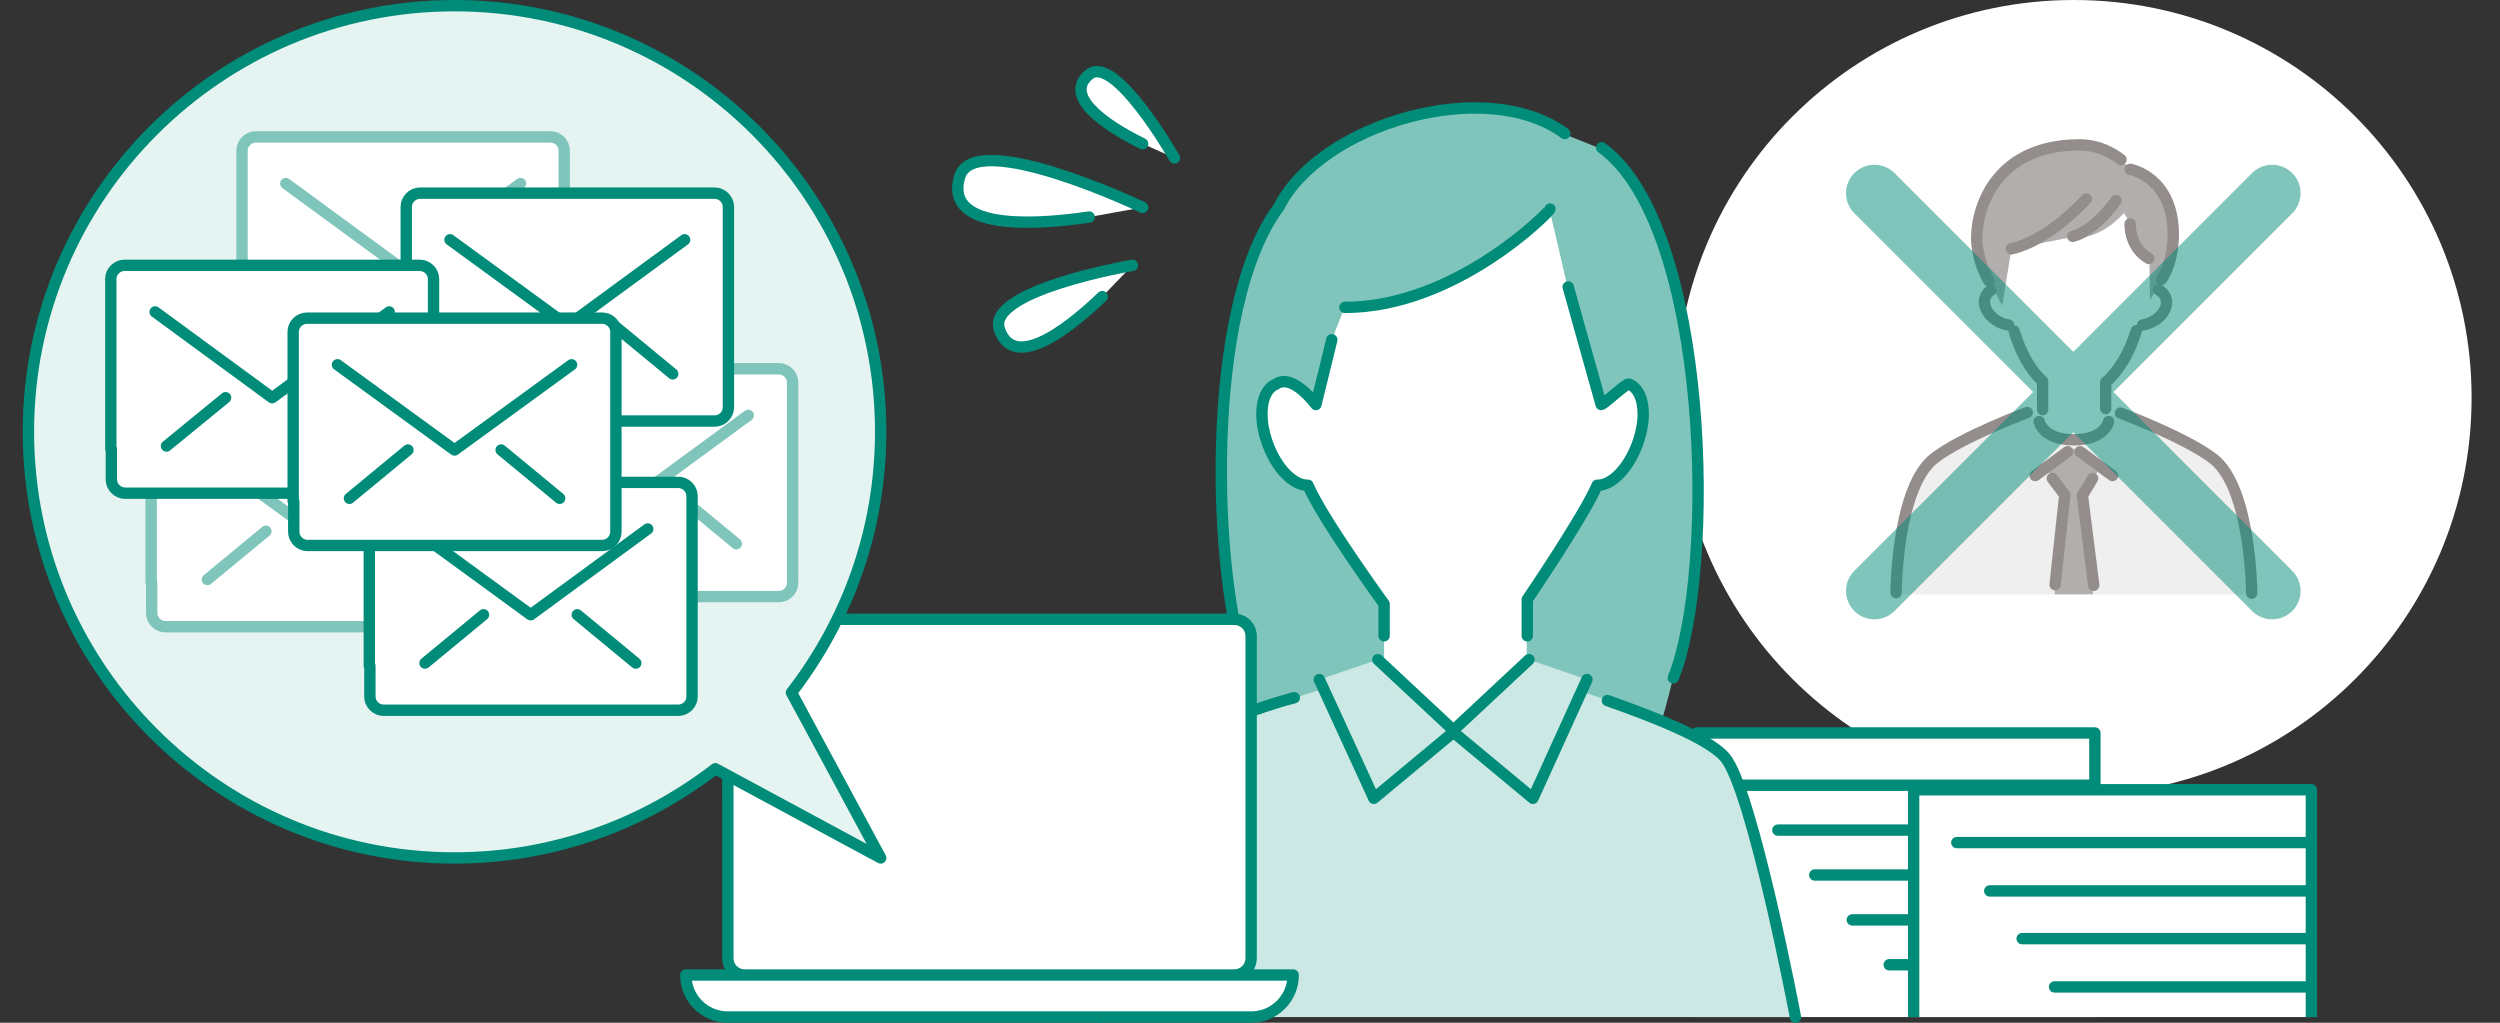
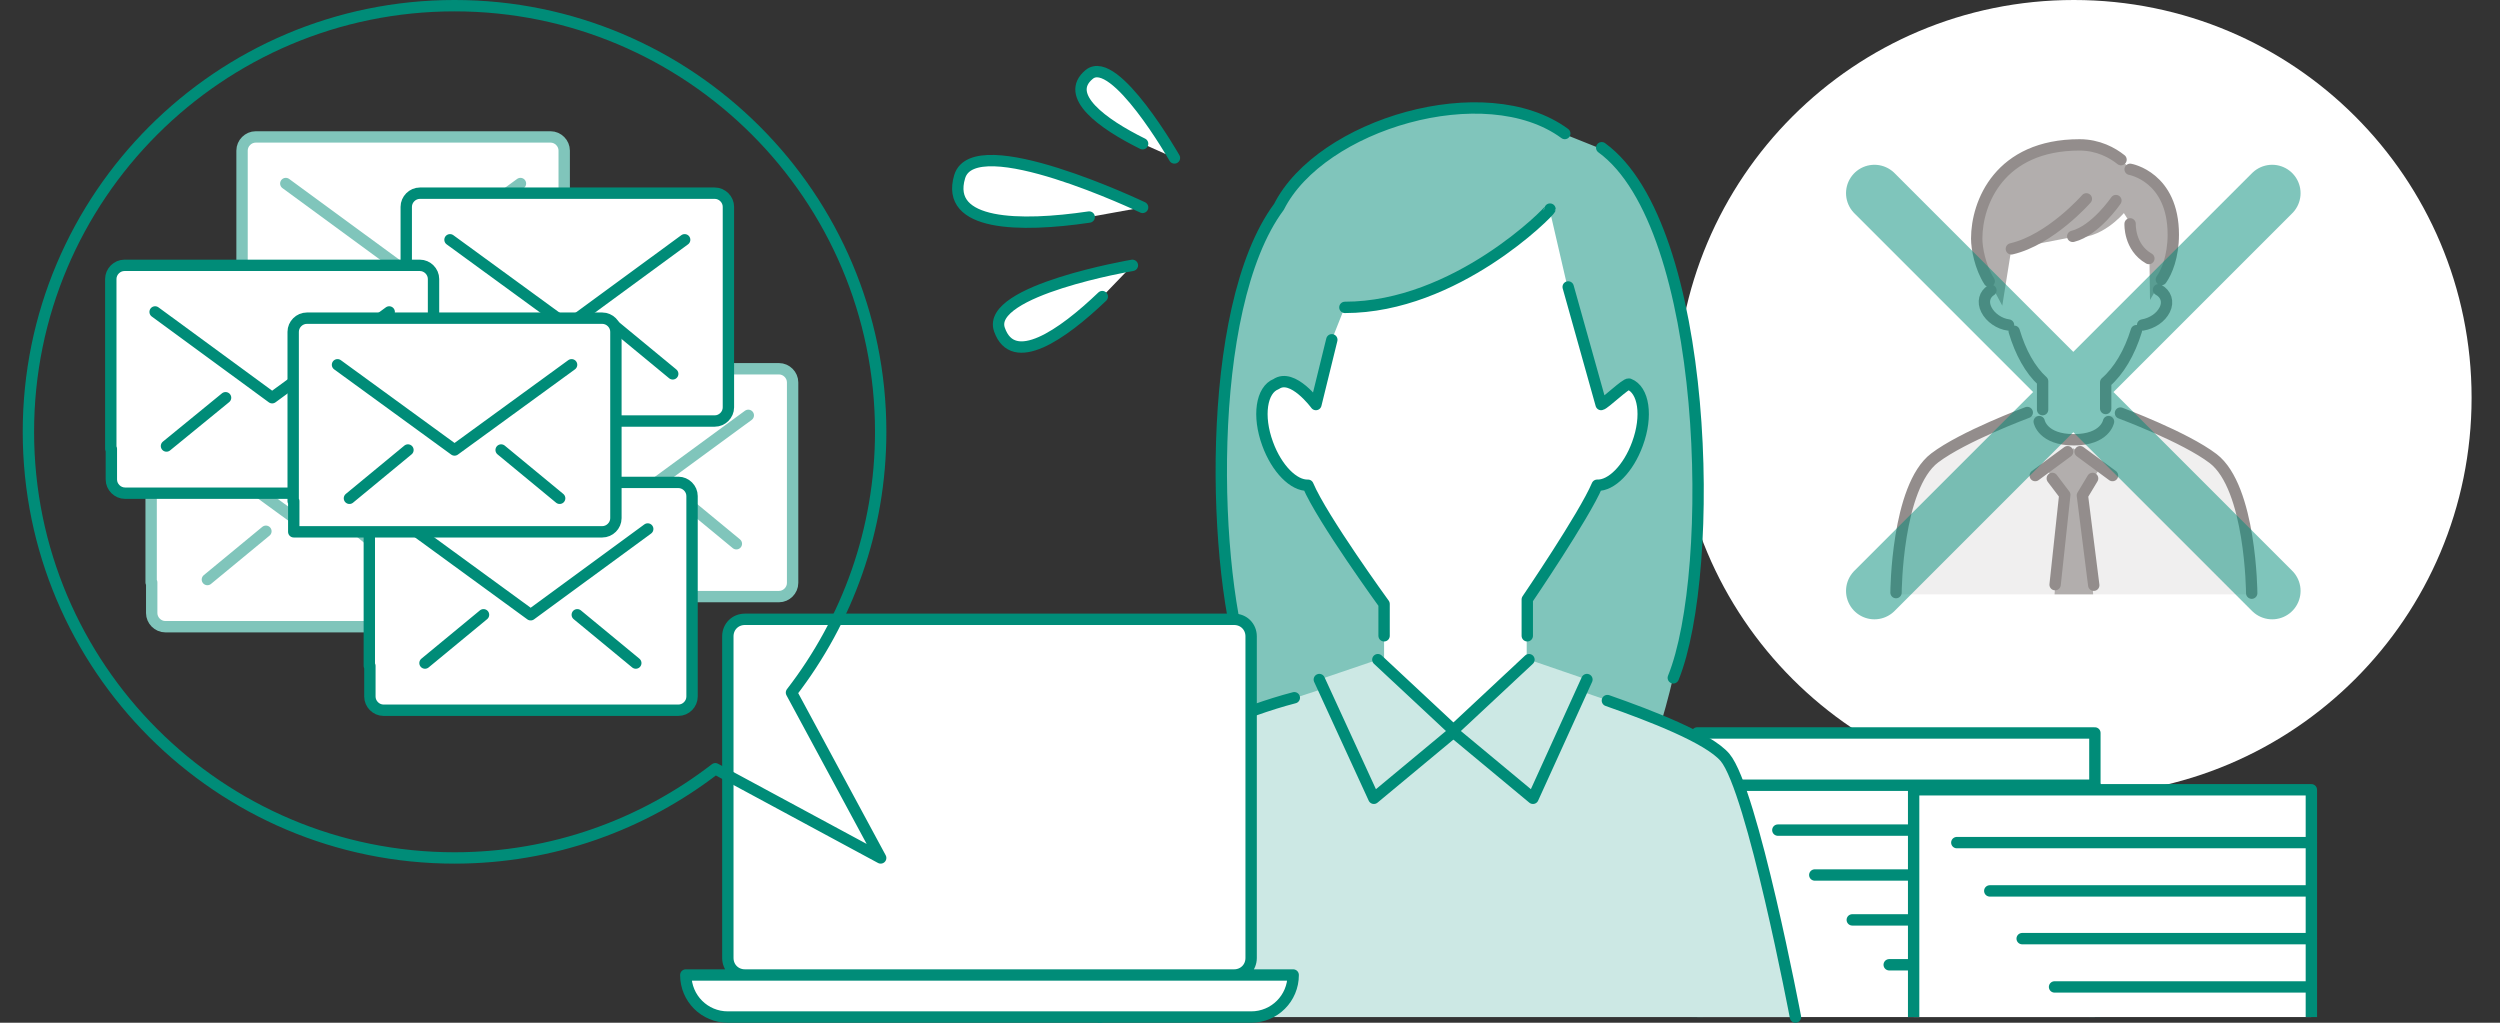
<svg xmlns="http://www.w3.org/2000/svg" id="レイヤー_1" viewBox="0 0 440 180">
  <rect x="0" y="0" width="440" height="180" fill="#333333" stroke="none" />
  <style>.st0{fill:#fff}.st1,.st2{fill:#fff;stroke:#008c78;stroke-width:2;stroke-linejoin:round;stroke-miterlimit:10}.st2{stroke-linecap:round}.st3{fill:#80c5bb}.st4{fill:#cce8e4}.st5{fill:none;stroke:#008c78;stroke-width:2;stroke-linecap:round;stroke-linejoin:round;stroke-miterlimit:10}.st6{fill:#e5f3f1}.st7,.st8{stroke:#80c5bb}.st7,.st8,.st9{fill:#fff;stroke-width:2;stroke-linecap:round;stroke-linejoin:round;stroke-miterlimit:10}.st8,.st9{fill-rule:evenodd;clip-rule:evenodd}.st9{stroke:#008c78}.st10{opacity:.7}.st11{fill:#e9e8e8}.st12{fill:#918c8a}.st13{fill:none;stroke:#655d5b;stroke-width:2;stroke-linecap:round;stroke-linejoin:round;stroke-miterlimit:10}.st14{opacity:.5}.st15{fill:#fff;stroke:#008c78;stroke-width:10;stroke-linecap:round;stroke-linejoin:round;stroke-miterlimit:10}</style>
  <path class="st0" d="M365 140c38.7 0 70-31.3 70-70S403.7 0 365 0s-70 31.3-70 70 31.3 70 70 70z" />
  <path class="st1" d="M368.7 179v-50h-70v50" />
  <path class="st2" d="M368.7 138.2h-62.4m62.4 7.9h-55.8m55.8 7.9h-49.3m49.3 7.9H326m42.7 7.9h-36.2" />
  <path class="st1" d="M406.8 179v-40h-70v40" />
  <path class="st2" d="M406.8 148.3h-62.4m62.4 8.5h-56.6m56.6 8.4h-50.9m50.9 8.5h-45.2" />
  <path class="st3" d="M219.4 118.4c-6.1-16.9-7.7-64.1 5.6-81.9 7.4-14.5 36.4-23.3 50.3-12.9l6.5 2.6c19 13.8 20.2 74.5 12.6 93.3 0 0-11.6 53.6-38.8 53.6s-36.2-54.7-36.2-54.7z" />
  <path class="st4" d="M316 179s-7.6-40-12.4-45.7c-2.9-3.4-10-6.3-17.7-9l-30.3-10.5-32.8 10.7c-8.3 2.8-15.6 5.7-18.2 8.8-4.2 5-11 45.7-11 45.7H316z" />
  <path class="st0" d="M272.8 37.2l3.1 13.4 5.8 20.7c.6-.1 4.4-3.8 4.9-3.6 2.6.9 3.3 5.6 1.5 10.5-1.6 4.4-4.6 7.4-7.1 7.3-2.3 5.3-12.3 20.1-12.3 20.1v10.6L256 129.7l-12.4-12.6v-10.8s-10.9-15-13.4-20.9c-2.5.1-5.5-2.9-7.1-7.3-1.8-4.9-1.1-9.5 1.5-10.5 2.9-2 7 3.6 7 3.6l2.8-11.4 2.3-5.8c19.4 0 36.1-16.9 36.1-17.3" />
  <path class="st4" d="M232.2 119.6l9.6 20.9 14.2-11.8-13.5-12.6z" />
  <path class="st4" d="M279.3 119.6l-9.5 20.9-14.2-11.8 13.5-12.6z" />
  <path class="st5" d="M275.4 23.5c-14-10.3-43-1.6-50.3 12.9-13.3 17.9-11.7 65-5.6 81.9m75 1c7.6-18.7 6.4-79.5-12.6-93.3m-88.3 153s6.8-40.6 11-45.7c2.6-3.1 14.3-8.2 23.2-10.5m55.1.5c7.7 2.7 17.8 6.6 20.7 10C308.4 139 316 179 316 179" />
  <path class="st5" d="M243.6 111.9v-5.6s-10.9-15-13.4-20.9c-2.5.1-5.5-2.9-7.1-7.3-1.8-4.9-1.1-9.5 1.5-10.5 2.9-2 7 3.6 7 3.6l2.8-11.4m38.4-23c0 .4-16.6 17.3-36.1 17.3m32.1 57.8v-6.4s10-14.7 12.3-20.1c2.5.1 5.5-2.9 7.1-7.3 1.8-4.9 1.1-9.5-1.5-10.5-.5-.2-4.3 3.5-4.9 3.6L276 50.5m-33.5 65.6l13.5 12.6-14.2 11.8-9.6-20.9" />
  <path class="st5" d="M269.1 116.1l-13.5 12.6 14.2 11.8 9.5-20.9" />
  <path class="st2" d="M201.1 36.5s-29.6-14.1-32.2-5.4 10.6 8.9 22.8 7.1m7.6 8.5s-25.8 4.4-23.4 11.3c2.4 6.9 11 1 18.1-5.8m12.7-24.4s-10.5-18.4-15-14.7 2.3 8.7 9.4 12.2m16.1 146.3h-86.1c-1.7 0-3-1.3-3-3V112c0-1.7 1.3-3 3-3h86.1c1.7 0 3 1.3 3 3v56.6c0 1.7-1.3 3-3 3zm10.4 0c0 4.1-3.3 7.4-7.4 7.4h-92.1c-4.1 0-7.4-3.3-7.4-7.4h106.9z" />
-   <path class="st6" d="M139.3 121.9C149.1 109.2 155 93.3 155 76c0-41.4-33.6-75-75-75S5 34.6 5 76s33.6 75 75 75c17.3 0 33.2-5.9 45.9-15.7L155 151l-15.7-29.1z" />
  <path class="st5" d="M139.3 121.9C149.1 109.2 155 93.3 155 76c0-41.4-33.6-75-75-75S5 34.6 5 76s33.6 75 75 75c17.3 0 33.2-5.9 45.9-15.7L155 151l-15.7-29.1z" />
  <path class="st7" d="M26.7 102.5v5.4c0 1.3 1.1 2.4 2.4 2.4H81c1.3 0 2.4-1.1 2.4-2.4V72.7c0-1.3-1.1-2.4-2.4-2.4H29c-1.3 0-2.4 1.1-2.4 2.4v29.8z" />
  <path class="st8" d="M75.6 78.5L55 93.5l-20.6-15M73.5 102l-10.3-8.5M36.5 102l10.3-8.5" />
  <path class="st7" d="M82.8 97.2v5.4c0 1.3 1.1 2.4 2.4 2.4h51.9c1.3 0 2.4-1.1 2.4-2.4V67.3c0-1.3-1.1-2.4-2.4-2.4h-52c-1.3 0-2.4 1.1-2.4 2.4v29.9z" />
  <path class="st8" d="M131.7 73.1l-20.6 15.1-20.6-15.1m39.1 22.6l-10.3-8.5m-26.8 9.5l10.4-8.5" />
  <path class="st7" d="M42.6 56.4v5.4c0 1.3 1.1 2.4 2.4 2.4h51.9c1.3 0 2.4-1.1 2.4-2.4V26.5c0-1.3-1.1-2.4-2.4-2.4H45c-1.3 0-2.4 1.1-2.4 2.4v29.9z" />
  <path class="st8" d="M91.6 32.3L70.9 47.4 50.3 32.3m39.2 23.6l-10.3-8.5m-26.8 8.5l10.3-8.5" />
  <path class="st2" d="M65.1 117.2v5.4c0 1.3 1.1 2.4 2.4 2.4h51.9c1.3 0 2.4-1.1 2.4-2.4V87.3c0-1.3-1.1-2.4-2.4-2.4h-52c-1.3 0-2.4 1.1-2.4 2.4v29.9z" />
  <path class="st9" d="M114 93.1l-20.6 15.1-20.7-15.1m39.2 23.6l-10.3-8.5m-26.8 8.5l10.3-8.5" />
  <path class="st2" d="M71.5 66.3v5.4c0 1.3 1.1 2.4 2.4 2.4h51.9c1.3 0 2.4-1.1 2.4-2.4V36.4c0-1.3-1.1-2.4-2.4-2.4H73.9c-1.3 0-2.4 1.1-2.4 2.4v29.9z" />
  <path class="st9" d="M120.5 42.2L99.9 57.3 79.2 42.2m39.2 23.6l-10.3-8.5m-26.8 8.5l10.3-8.5" />
  <path class="st2" d="M19.6 79v5.4c0 1.3 1.1 2.4 2.4 2.4h51.9c1.3 0 2.4-1.1 2.4-2.4V49.1c0-1.3-1.1-2.4-2.4-2.4h-52c-1.3 0-2.4 1.1-2.4 2.4V79z" />
  <path class="st9" d="M68.5 54.9L47.9 70 27.3 54.9m39.1 23.6L56.1 70m-26.8 8.5L39.7 70" />
-   <path class="st2" d="M51.7 88.2v5.4c0 1.3 1.1 2.4 2.4 2.4H106c1.3 0 2.4-1.1 2.4-2.4V58.4c0-1.3-1.1-2.4-2.4-2.4H54c-1.3 0-2.4 1.1-2.4 2.4v29.8z" />
+   <path class="st2" d="M51.7 88.2v5.4H106c1.3 0 2.4-1.1 2.4-2.4V58.4c0-1.3-1.1-2.4-2.4-2.4H54c-1.3 0-2.4 1.1-2.4 2.4v29.8z" />
  <path class="st9" d="M100.6 64.2L80 79.2l-20.6-15m39.1 23.5l-10.3-8.5m-26.7 8.5l10.3-8.5" />
  <g class="st10">
    <path class="st11" d="M333.7 104.6s.1-18.6 6.8-23.7c5-3.8 16.3-8 16.3-8v.3l16.4-.1v-.2s11.3 4.2 16.3 8c6.7 5.1 6.8 23.7 6.8 23.7h-62.6z" />
    <path class="st12" d="M360.1 82.3l2.9 4.8-1.4 17.5h6.8l-1.8-17.5 3.1-4.9-4.8-3.3z" />
    <path class="st0" d="M380.4 49.2c.5-.7 1-1.7 1.4-3 .4-1.3.7-3 .7-4.9 0-10.2-7.6-11.5-7.6-11.5l-1.7-1.7c-1.5-1.2-4-2.6-7.3-2.6-14.1 0-18.1 10.2-18.1 16.5 0 1.7.6 5 2.2 7.5l.3 1.6c-1.1.7-1.5 2-.8 3.4s2.3 2.5 3.9 2.7l1.1 1.1c1.1 3.7 2.8 6.8 5 8.8v5l-.7 2.2s.6 3.2 6.1 3.2 6.1-3.2 6.1-3.2l-.6-2.2v-4.6c2.3-2 4.2-5.2 5.4-9.1l1.1-1.1c1.7-.3 3.2-1.3 3.9-2.7.7-1.4.2-2.8-1.1-3.5l.7-1.9z" />
    <path class="st12" d="M354 43.8l-1.6 10-2.3-4.3c-1.6-2.6-2.2-5.9-2.2-7.5 0-6.3 4-16.5 18.1-16.5 3.3 0 5.8 1.4 7.3 2.6l1.7 1.7s7.6 1.3 7.6 11.5c0 2-.3 3.6-.7 4.9-.4 1.3-.9 2.3-1.4 3l-2.1 3.6-.1-7.3c-3.5-2-3.3-6.1-3.3-6.1l-1.2-1.9s-4.1 4.9-8.9 4.2" />
    <path class="st13" d="M356.8 72.6s-11.3 4.2-16.3 8c-6.7 5.1-6.8 23.7-6.8 23.7m62.6.1s-.1-18.6-6.8-23.7c-5-3.8-16.3-8-16.3-8m-12 11.5l2.2 2.9-1.7 15.8m2.2-23.4l-5.7 4.2m7.9-4.2l5.7 4.2m-3.3 19.3l-2-15.8 1.8-3m-13.8-25.9c1.1 3.7 2.8 6.8 5 8.8v5m11.1-.2v-4.6c2.3-2 4.2-5.2 5.4-9.1m-22-14.4c6.9-1.6 13.2-8.8 13.2-8.8m-2.4 6.6c4-1 7.6-6.3 7.6-6.3m5.8 10.2c-3.5-2-3.3-6.1-3.3-6.1" />
    <path class="st13" d="M373.3 28.1c-1.5-1.2-4-2.6-7.3-2.6-14.1 0-18.1 10.2-18.1 16.5 0 1.7.6 5 2.2 7.5m30.3-.3c.5-.7 1-1.7 1.4-3 .4-1.3.7-3 .7-4.9 0-10.2-7.6-11.5-7.6-11.5m-16 44.4s.6 3.2 6.1 3.2 6.1-3.2 6.1-3.2m6-17c1.7-.3 3.2-1.3 3.9-2.7.7-1.4.2-2.8-1.1-3.5m-29.5.1c-1.1.7-1.5 2-.8 3.4s2.3 2.5 3.9 2.7" />
  </g>
  <g class="st14">
    <path class="st15" d="M329.9 34l70 70m0-70l-70 70" />
  </g>
</svg>